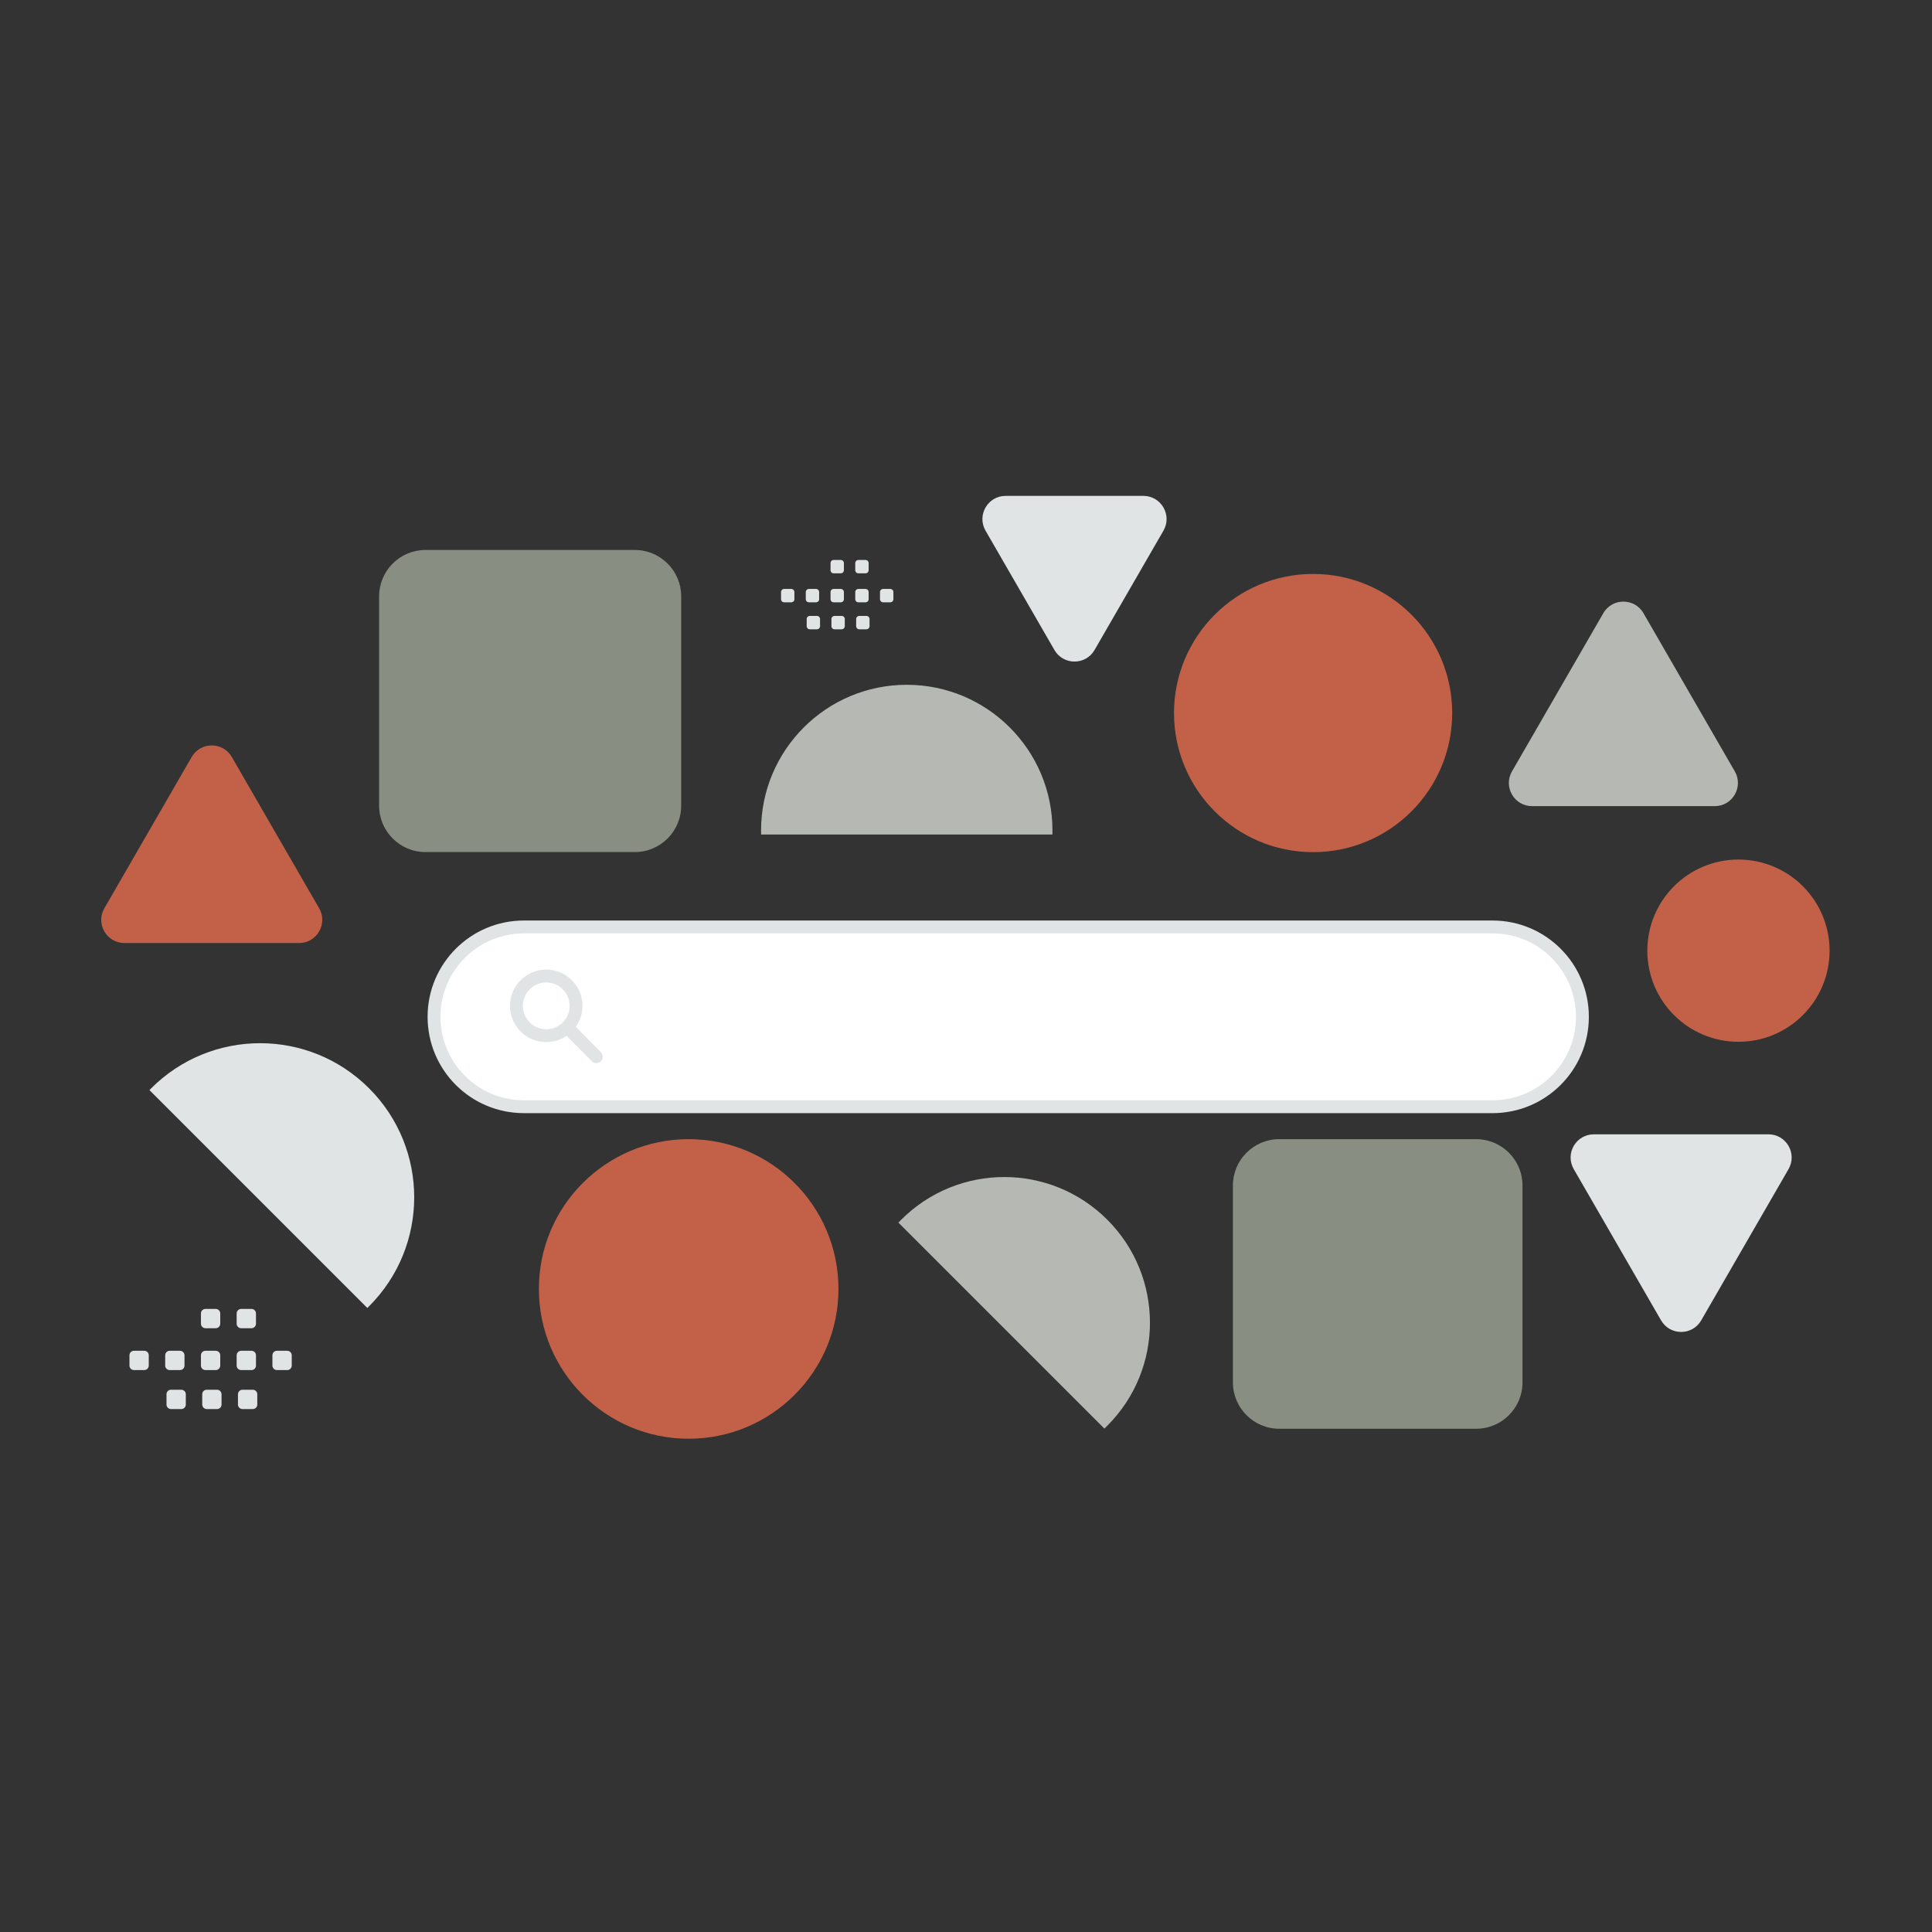
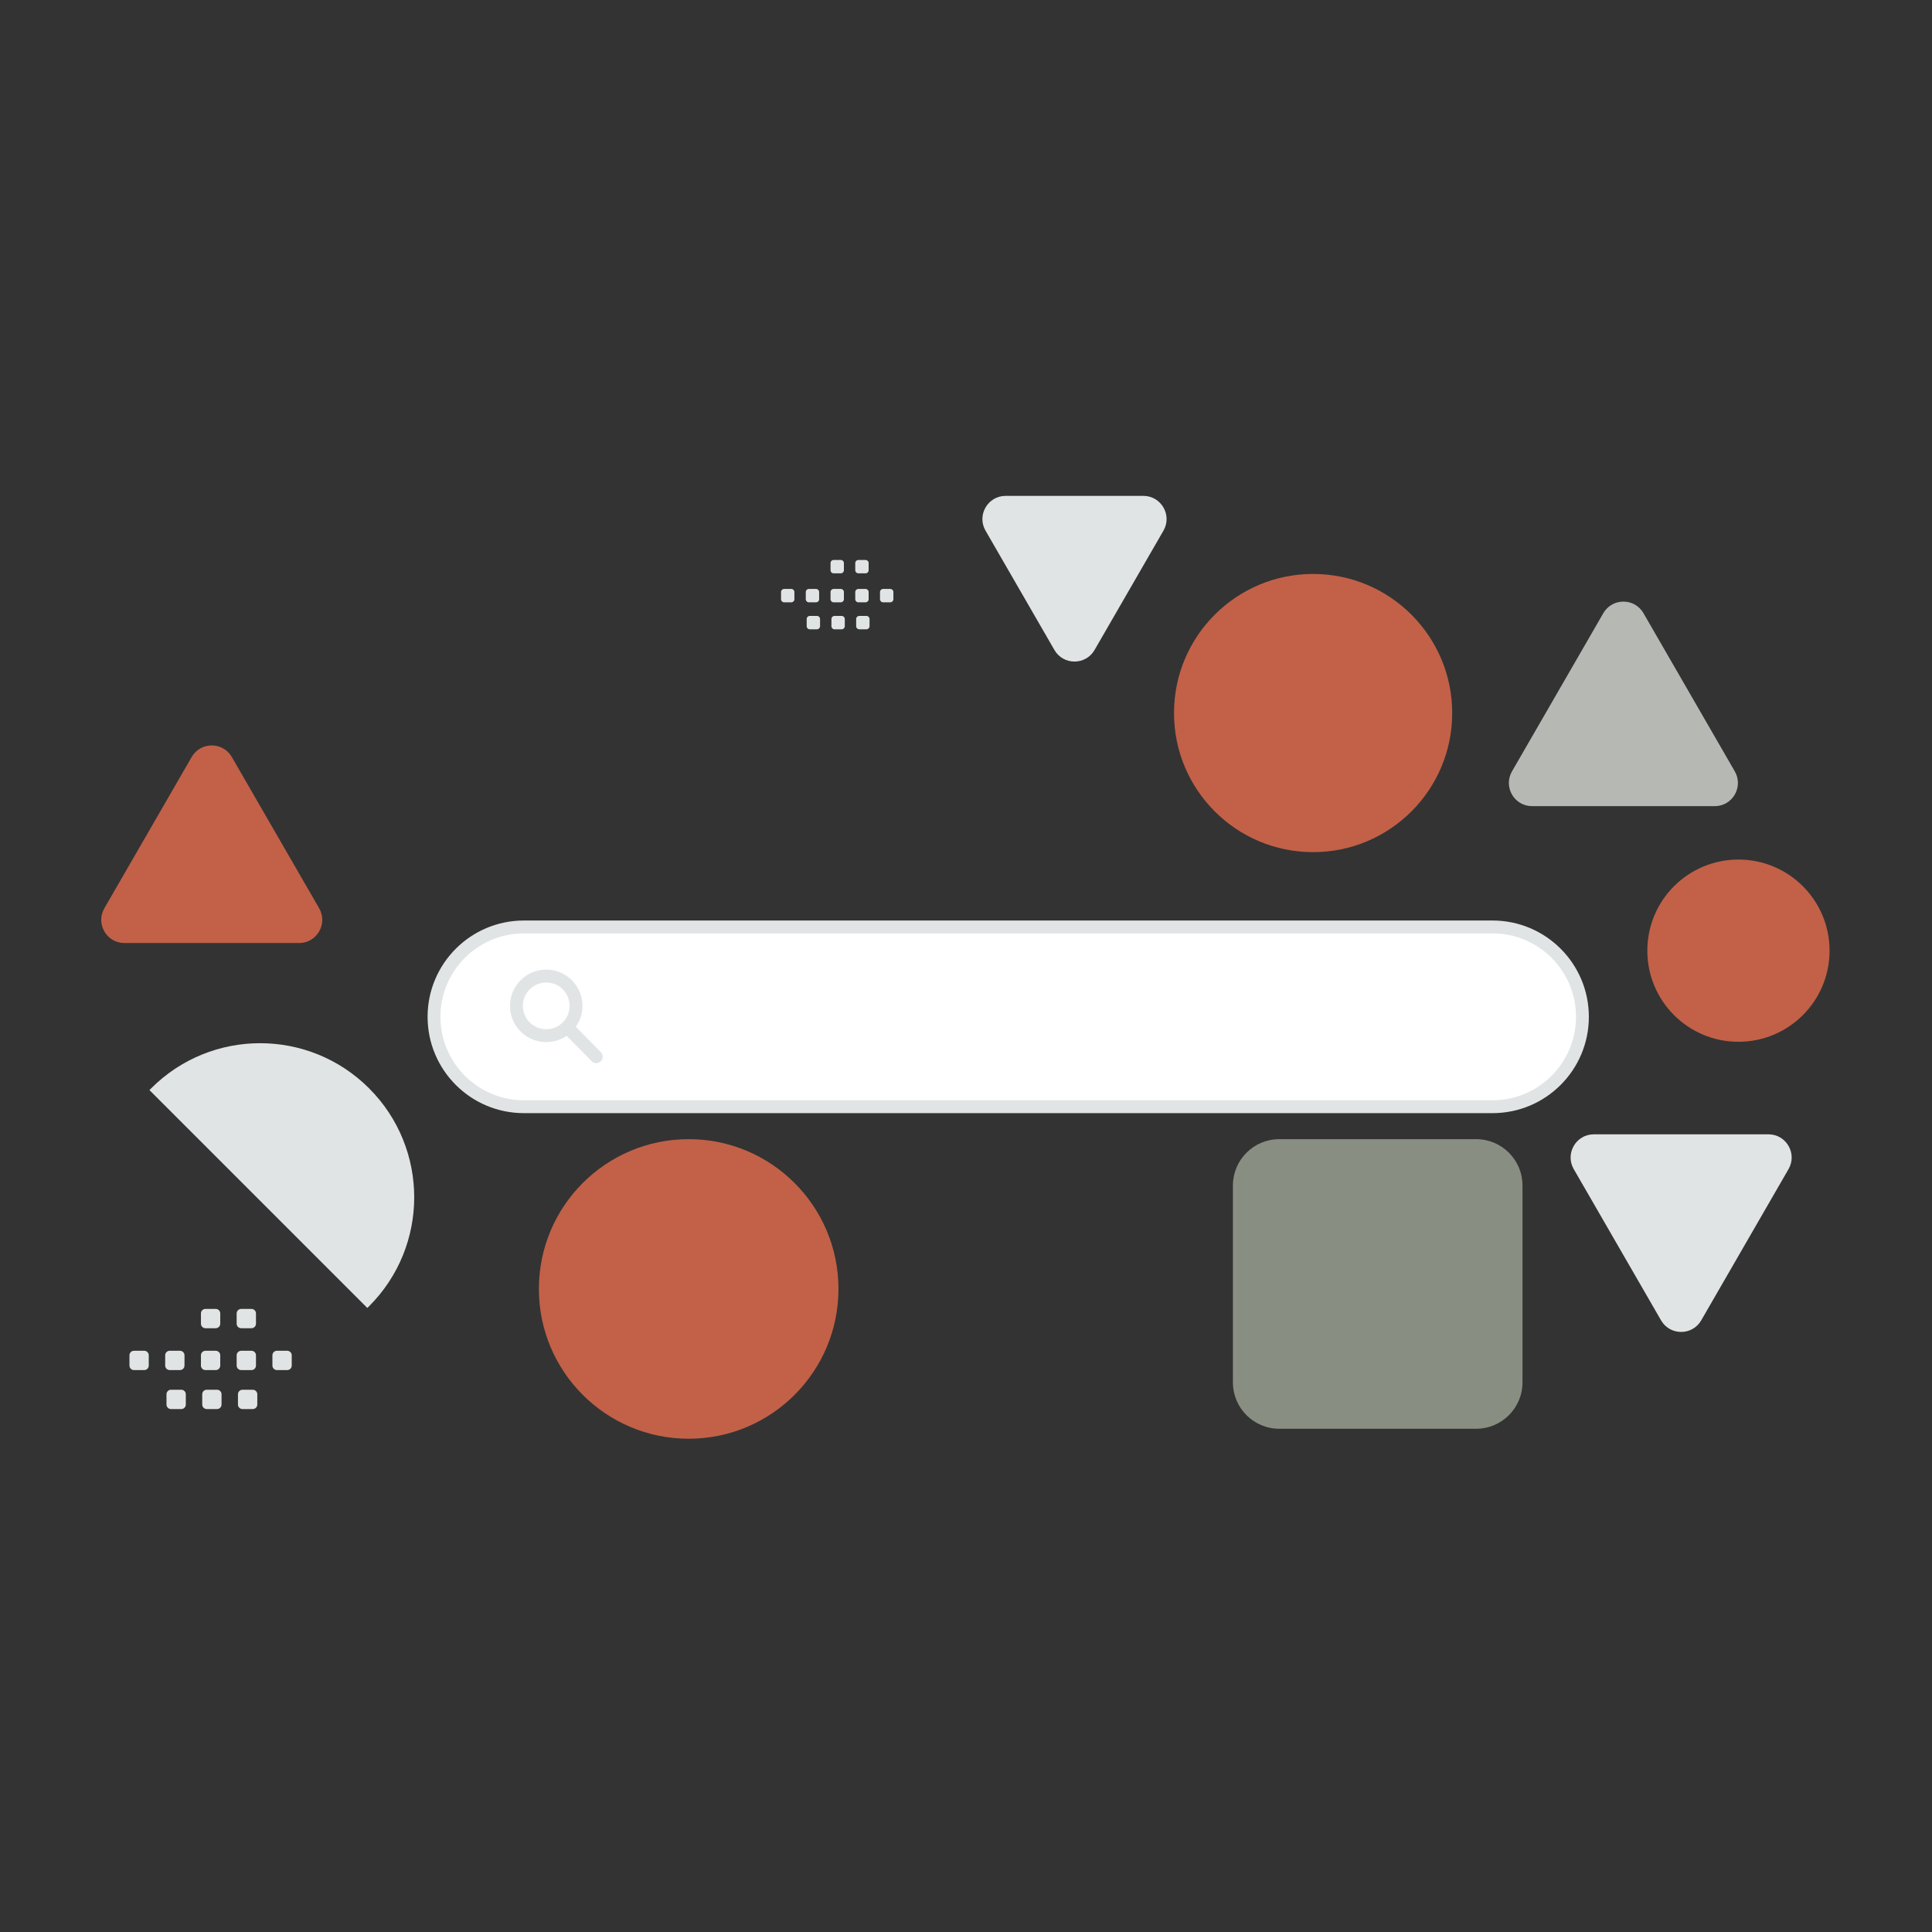
<svg xmlns="http://www.w3.org/2000/svg" width="600" height="600" viewBox="0 0 600 600" fill="none">
  <rect x="0" y="0" width="600" height="600" fill="#333333" stroke="none" />
  <rect width="600" height="600" fill="none" />
-   <path d="M197.146 170.802H132.137C124.183 170.802 117.735 177.25 117.735 185.204V250.212C117.735 258.166 124.183 264.614 132.137 264.614H197.146C205.1 264.614 211.548 258.166 211.548 250.212V185.204C211.548 177.25 205.1 170.802 197.146 170.802Z" fill="#888F82" />
  <path d="M458.424 353.775H397.293C389.338 353.775 382.891 360.223 382.891 368.177V429.309C382.891 437.263 389.338 443.711 397.293 443.711H458.424C466.378 443.711 472.826 437.263 472.826 429.309V368.177C472.826 360.223 466.378 353.775 458.424 353.775Z" fill="#888F82" />
  <path d="M213.874 446.812C239.565 446.812 260.392 425.985 260.392 400.294C260.392 374.602 239.565 353.775 213.874 353.775C188.182 353.775 167.355 374.602 167.355 400.294C167.355 425.985 188.182 446.812 213.874 446.812Z" fill="#C26148" />
  <path d="M539.891 323.537C555.52 323.537 568.19 310.868 568.19 295.239C568.19 279.61 555.52 266.94 539.891 266.94C524.262 266.94 511.593 279.61 511.593 295.239C511.593 310.868 524.262 323.537 539.891 323.537Z" fill="#C26148" />
  <path d="M407.796 264.641C431.654 264.641 450.994 245.301 450.994 221.443C450.994 197.586 431.654 178.245 407.796 178.245C383.938 178.245 364.598 197.586 364.598 221.443C364.598 245.301 383.938 264.641 407.796 264.641Z" fill="#C26148" />
  <path fill-rule="evenodd" clip-rule="evenodd" d="M114.074 406.201C114.258 406.023 114.44 405.843 114.622 405.663C133.308 386.975 133.308 356.678 114.622 337.991C95.934 319.304 65.637 319.304 46.95 337.991C46.769 338.172 46.59 338.354 46.412 338.538L114.074 406.201V406.201Z" fill="#E1E4E5" />
-   <path fill-rule="evenodd" clip-rule="evenodd" d="M326.832 259.173C326.843 258.755 326.849 258.336 326.849 257.915C326.849 232.926 306.592 212.668 281.603 212.668C256.615 212.668 236.357 232.926 236.357 257.915C236.357 258.336 236.363 258.755 236.374 259.173H326.832ZM342.974 443.656C343.278 443.368 343.579 443.076 343.876 442.779C361.546 425.109 361.546 396.46 343.876 378.791C326.207 361.121 297.558 361.121 279.888 378.791C279.591 379.088 279.298 379.389 279.011 379.693L342.974 443.656V443.656Z" fill="#B6B9B3" />
  <path d="M59.524 235.1C62.296 230.3 69.226 230.3 71.997 235.1L99.114 282.069C101.886 286.87 98.421 292.87 92.878 292.87H38.644C33.1 292.87 29.635 286.87 32.408 282.069L59.524 235.1V235.1Z" fill="#C26148" />
  <path d="M355.084 154C360.627 154 364.092 160.001 361.321 164.802L339.929 201.851C337.158 206.652 330.229 206.652 327.457 201.851L306.067 164.802C303.295 160.001 306.759 154 312.303 154H355.084ZM549.211 352.274C554.754 352.274 558.218 358.274 555.447 363.075L528.33 410.044C525.558 414.844 518.629 414.844 515.857 410.044L488.739 363.075C485.968 358.274 489.433 352.274 494.976 352.274H549.211V352.274Z" fill="#E1E4E5" />
  <path d="M475.799 250.358C470.255 250.358 466.791 244.357 469.563 239.556L497.923 190.435C500.695 185.634 507.624 185.634 510.395 190.435L538.756 239.556C541.527 244.357 538.063 250.358 532.52 250.358H475.799Z" fill="#B6B9B3" />
  <path d="M463.523 287.874H162.703C147.288 287.874 134.792 300.37 134.792 315.785C134.792 331.199 147.288 343.696 162.703 343.696H463.523C478.938 343.696 491.434 331.199 491.434 315.785C491.434 300.37 478.938 287.874 463.523 287.874Z" fill="white" stroke="#E1E4E5" stroke-width="4" />
  <path d="M176.116 318.979L185.187 328.174M176.183 305.833C179.799 309.449 179.799 315.311 176.183 318.927C172.567 322.543 166.705 322.543 163.09 318.927C159.473 315.311 159.473 309.449 163.09 305.833C166.705 302.217 172.567 302.217 176.183 305.833Z" stroke="#E1E4E5" stroke-width="4" stroke-linecap="round" stroke-linejoin="round" />
  <path fill-rule="evenodd" clip-rule="evenodd" d="M41.601 419.495H44.802C45.576 419.495 46.199 420.125 46.199 420.892V424.093C46.199 424.867 45.57 425.49 44.802 425.49H41.601C41.231 425.488 40.877 425.341 40.615 425.079C40.353 424.817 40.206 424.463 40.204 424.093V420.892C40.204 420.709 40.24 420.527 40.31 420.357C40.38 420.188 40.483 420.034 40.613 419.904C40.742 419.774 40.897 419.671 41.066 419.601C41.236 419.531 41.418 419.495 41.601 419.495ZM52.698 419.495H55.898C56.666 419.495 57.295 420.125 57.295 420.892V424.093C57.295 424.867 56.666 425.49 55.898 425.49H52.698C52.328 425.488 51.974 425.341 51.712 425.079C51.45 424.817 51.303 424.463 51.301 424.093V420.892C51.301 420.125 51.931 419.495 52.698 419.495ZM63.802 419.495H67.002C67.77 419.495 68.399 420.125 68.399 420.892V424.093C68.399 424.867 67.77 425.49 67.002 425.49H63.802C63.432 425.488 63.077 425.341 62.816 425.079C62.554 424.817 62.406 424.463 62.405 424.093V420.892C62.405 420.709 62.44 420.527 62.51 420.357C62.581 420.188 62.683 420.033 62.813 419.904C62.943 419.774 63.097 419.671 63.267 419.601C63.437 419.531 63.618 419.495 63.802 419.495V419.495ZM74.898 419.495H78.099C78.866 419.495 79.496 420.125 79.496 420.892V424.093C79.496 424.867 78.866 425.49 78.099 425.49H74.898C74.527 425.489 74.171 425.342 73.908 425.081C73.645 424.819 73.496 424.464 73.495 424.093V420.892C73.499 420.522 73.648 420.168 73.91 419.907C74.173 419.645 74.528 419.498 74.898 419.495ZM85.996 419.495H89.196C89.567 419.496 89.923 419.643 90.186 419.904C90.449 420.166 90.598 420.521 90.6 420.892V424.093C90.6 424.867 89.97 425.49 89.196 425.49H85.996C85.626 425.488 85.271 425.341 85.009 425.079C84.748 424.817 84.6 424.463 84.599 424.093V420.892C84.599 420.125 85.229 419.495 85.996 419.495ZM53.105 431.596H56.306C57.073 431.596 57.703 432.225 57.703 432.992V436.2C57.703 436.967 57.073 437.597 56.306 437.597H53.105C52.734 437.596 52.379 437.449 52.117 437.187C51.855 436.925 51.708 436.57 51.708 436.2V432.999C51.707 432.815 51.742 432.633 51.812 432.463C51.882 432.292 51.984 432.137 52.114 432.007C52.244 431.876 52.398 431.773 52.569 431.702C52.739 431.632 52.921 431.596 53.105 431.596ZM64.202 431.596H67.402C68.169 431.596 68.799 432.225 68.799 432.992V436.2C68.799 436.967 68.169 437.597 67.402 437.597H64.202C63.832 437.595 63.477 437.448 63.215 437.186C62.954 436.924 62.806 436.57 62.805 436.2V432.999C62.804 432.815 62.839 432.633 62.909 432.463C62.978 432.292 63.081 432.137 63.211 432.007C63.341 431.876 63.495 431.773 63.665 431.702C63.835 431.632 64.018 431.596 64.202 431.596V431.596ZM75.299 431.596H78.499C79.273 431.596 79.903 432.225 79.903 432.992V436.2C79.903 436.967 79.273 437.597 78.499 437.597H75.299C74.928 437.595 74.574 437.447 74.312 437.186C74.051 436.924 73.903 436.57 73.901 436.2V432.999C73.902 432.628 74.049 432.273 74.311 432.01C74.572 431.747 74.927 431.598 75.299 431.596V431.596ZM63.802 406.496H67.002C67.77 406.496 68.399 407.126 68.399 407.893V411.094C68.399 411.867 67.77 412.491 67.002 412.491H63.802C63.432 412.489 63.078 412.342 62.816 412.08C62.554 411.819 62.407 411.464 62.405 411.094V407.893C62.405 407.71 62.44 407.528 62.51 407.358C62.581 407.188 62.683 407.034 62.813 406.904C62.943 406.774 63.097 406.672 63.267 406.602C63.437 406.531 63.618 406.496 63.802 406.496V406.496ZM74.898 406.496H78.099C78.866 406.496 79.496 407.126 79.496 407.893V411.094C79.496 411.867 78.866 412.491 78.099 412.491H74.898C74.527 412.491 74.171 412.344 73.908 412.082C73.645 411.82 73.496 411.465 73.495 411.094V407.893C73.499 407.523 73.648 407.169 73.91 406.907C74.173 406.646 74.528 406.498 74.898 406.496V406.496ZM243.528 182.903H245.743C246.279 182.903 246.71 183.339 246.71 183.87V186.086C246.71 186.621 246.274 187.053 245.743 187.053H243.528C243.271 187.052 243.026 186.95 242.845 186.769C242.664 186.587 242.561 186.342 242.56 186.086V183.87C242.56 183.743 242.585 183.617 242.634 183.5C242.682 183.382 242.753 183.275 242.843 183.186C242.933 183.096 243.04 183.024 243.157 182.976C243.275 182.927 243.4 182.903 243.528 182.903V182.903ZM251.21 182.903H253.425C253.681 182.904 253.927 183.007 254.108 183.188C254.289 183.369 254.391 183.614 254.392 183.87V186.086C254.392 186.621 253.956 187.053 253.425 187.053H251.21C250.953 187.052 250.708 186.95 250.527 186.769C250.346 186.587 250.243 186.342 250.243 186.086V183.87C250.243 183.339 250.678 182.903 251.21 182.903ZM258.897 182.903H261.112C261.644 182.903 262.08 183.339 262.08 183.87V186.086C262.08 186.621 261.644 187.053 261.112 187.053H258.897C258.64 187.052 258.395 186.95 258.214 186.769C258.033 186.587 257.931 186.342 257.93 186.086V183.87C257.929 183.743 257.954 183.617 258.003 183.5C258.051 183.382 258.122 183.275 258.212 183.186C258.302 183.096 258.409 183.024 258.526 182.976C258.644 182.927 258.77 182.903 258.897 182.903V182.903ZM266.579 182.903H268.794C269.326 182.903 269.762 183.339 269.762 183.87V186.086C269.762 186.621 269.326 187.053 268.794 187.053H266.579C266.322 187.053 266.076 186.951 265.894 186.77C265.712 186.588 265.609 186.343 265.607 186.086V183.87C265.61 183.614 265.713 183.369 265.895 183.188C266.077 183.007 266.322 182.905 266.579 182.903ZM274.261 182.903H276.477C277.013 182.903 277.449 183.339 277.449 183.87V186.086C277.449 186.621 277.013 187.053 276.477 187.053H274.261C274.005 187.052 273.76 186.95 273.579 186.769C273.397 186.587 273.295 186.342 273.294 186.086V183.87C273.294 183.339 273.73 182.903 274.261 182.903ZM251.491 191.281H253.707C254.238 191.281 254.674 191.716 254.674 192.248V194.468C254.674 194.999 254.238 195.435 253.707 195.435H251.491C251.235 195.435 250.989 195.333 250.808 195.151C250.626 194.97 250.524 194.724 250.524 194.468V192.252C250.523 192.125 250.548 191.998 250.596 191.88C250.644 191.762 250.715 191.655 250.805 191.565C250.895 191.475 251.002 191.403 251.12 191.354C251.238 191.305 251.364 191.28 251.491 191.281V191.281ZM259.173 191.281H261.389C261.92 191.281 262.356 191.716 262.356 192.248V194.468C262.356 194.999 261.92 195.435 261.389 195.435H259.173C258.917 195.434 258.672 195.332 258.49 195.151C258.309 194.969 258.207 194.724 258.206 194.468V192.252C258.205 192.125 258.23 191.998 258.278 191.88C258.326 191.762 258.397 191.655 258.487 191.565C258.577 191.475 258.684 191.403 258.802 191.354C258.92 191.305 259.046 191.28 259.173 191.281V191.281ZM266.856 191.281H269.072C269.607 191.281 270.044 191.716 270.044 192.248V194.468C270.042 194.725 269.939 194.971 269.757 195.152C269.575 195.333 269.329 195.435 269.072 195.435H266.856C266.6 195.434 266.354 195.332 266.173 195.151C265.992 194.969 265.89 194.724 265.889 194.468V192.252C265.889 191.995 265.991 191.749 266.172 191.567C266.353 191.385 266.599 191.282 266.856 191.281ZM258.897 173.904H261.112C261.644 173.904 262.08 174.339 262.08 174.871V177.087C262.08 177.622 261.644 178.054 261.112 178.054H258.897C258.64 178.053 258.395 177.951 258.214 177.769C258.033 177.588 257.931 177.343 257.93 177.087V174.871C257.929 174.744 257.954 174.618 258.003 174.5C258.051 174.383 258.122 174.276 258.212 174.186C258.302 174.097 258.409 174.025 258.526 173.977C258.644 173.928 258.77 173.904 258.897 173.904ZM266.579 173.904H268.794C269.326 173.904 269.762 174.339 269.762 174.871V177.087C269.762 177.622 269.326 178.054 268.794 178.054H266.579C266.322 178.054 266.076 177.952 265.894 177.771C265.712 177.589 265.609 177.343 265.607 177.087V174.871C265.61 174.614 265.713 174.369 265.895 174.188C266.077 174.008 266.322 173.905 266.579 173.904Z" fill="#E1E4E5" />
</svg>